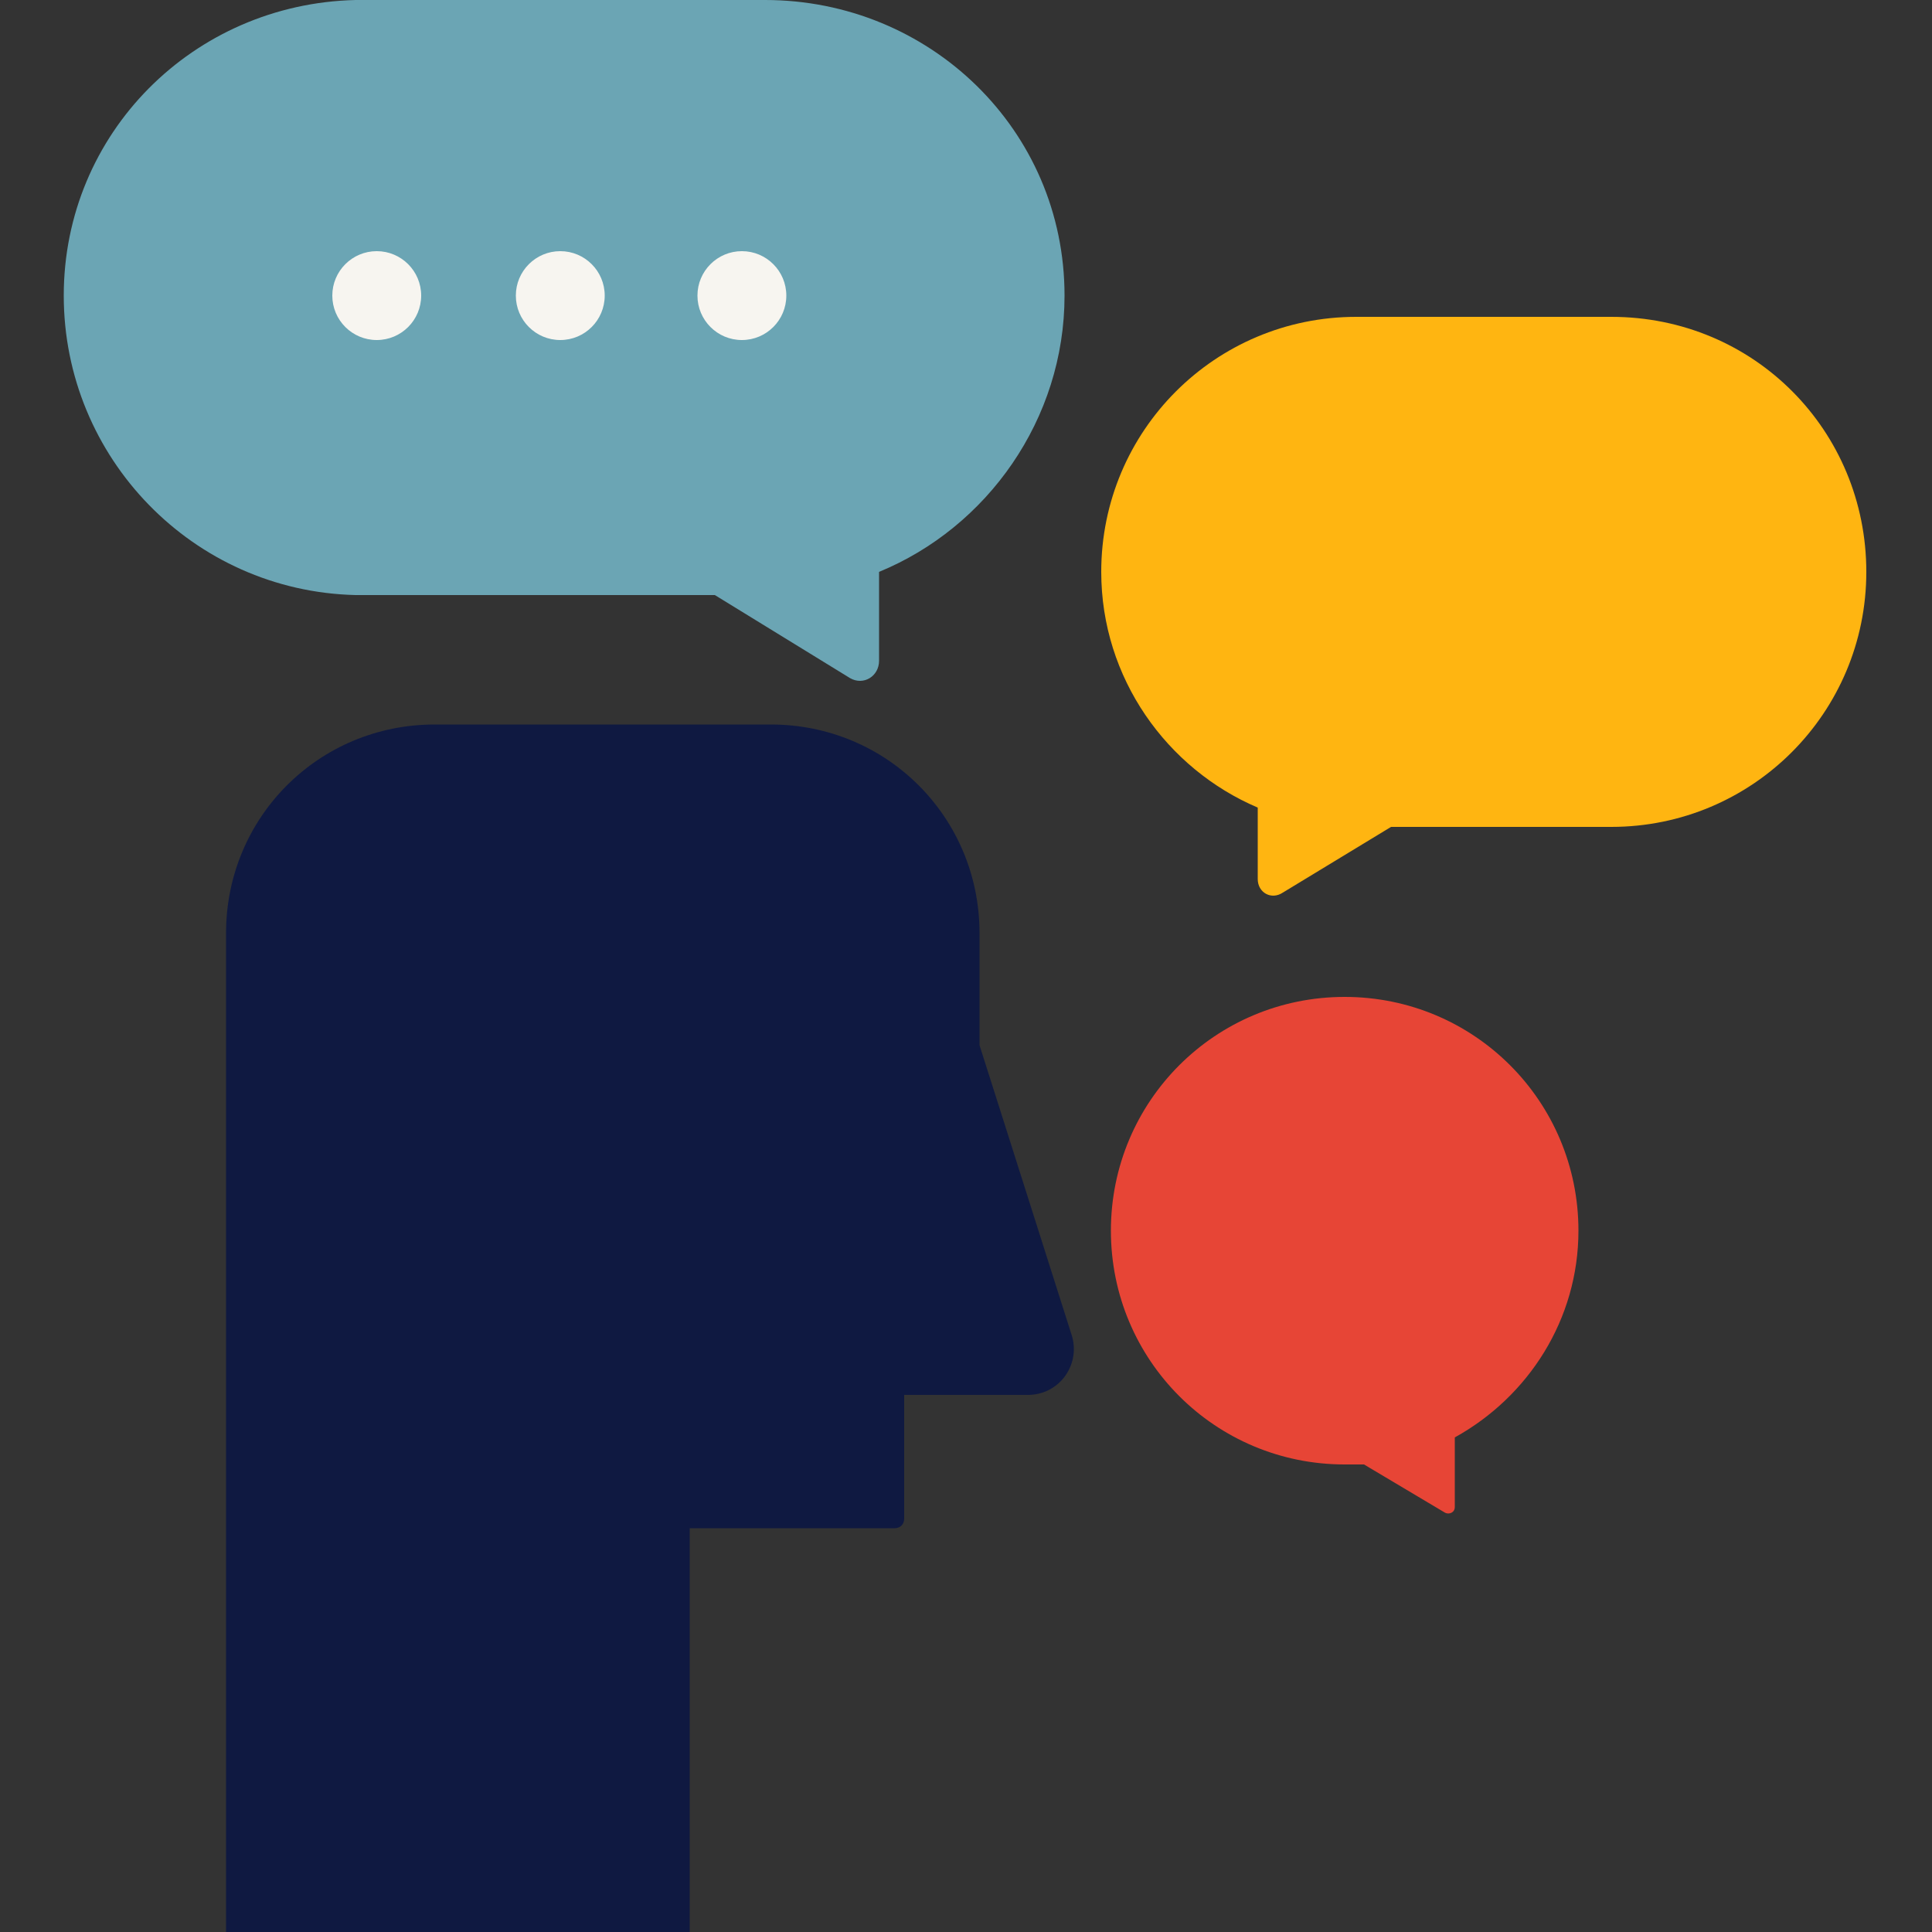
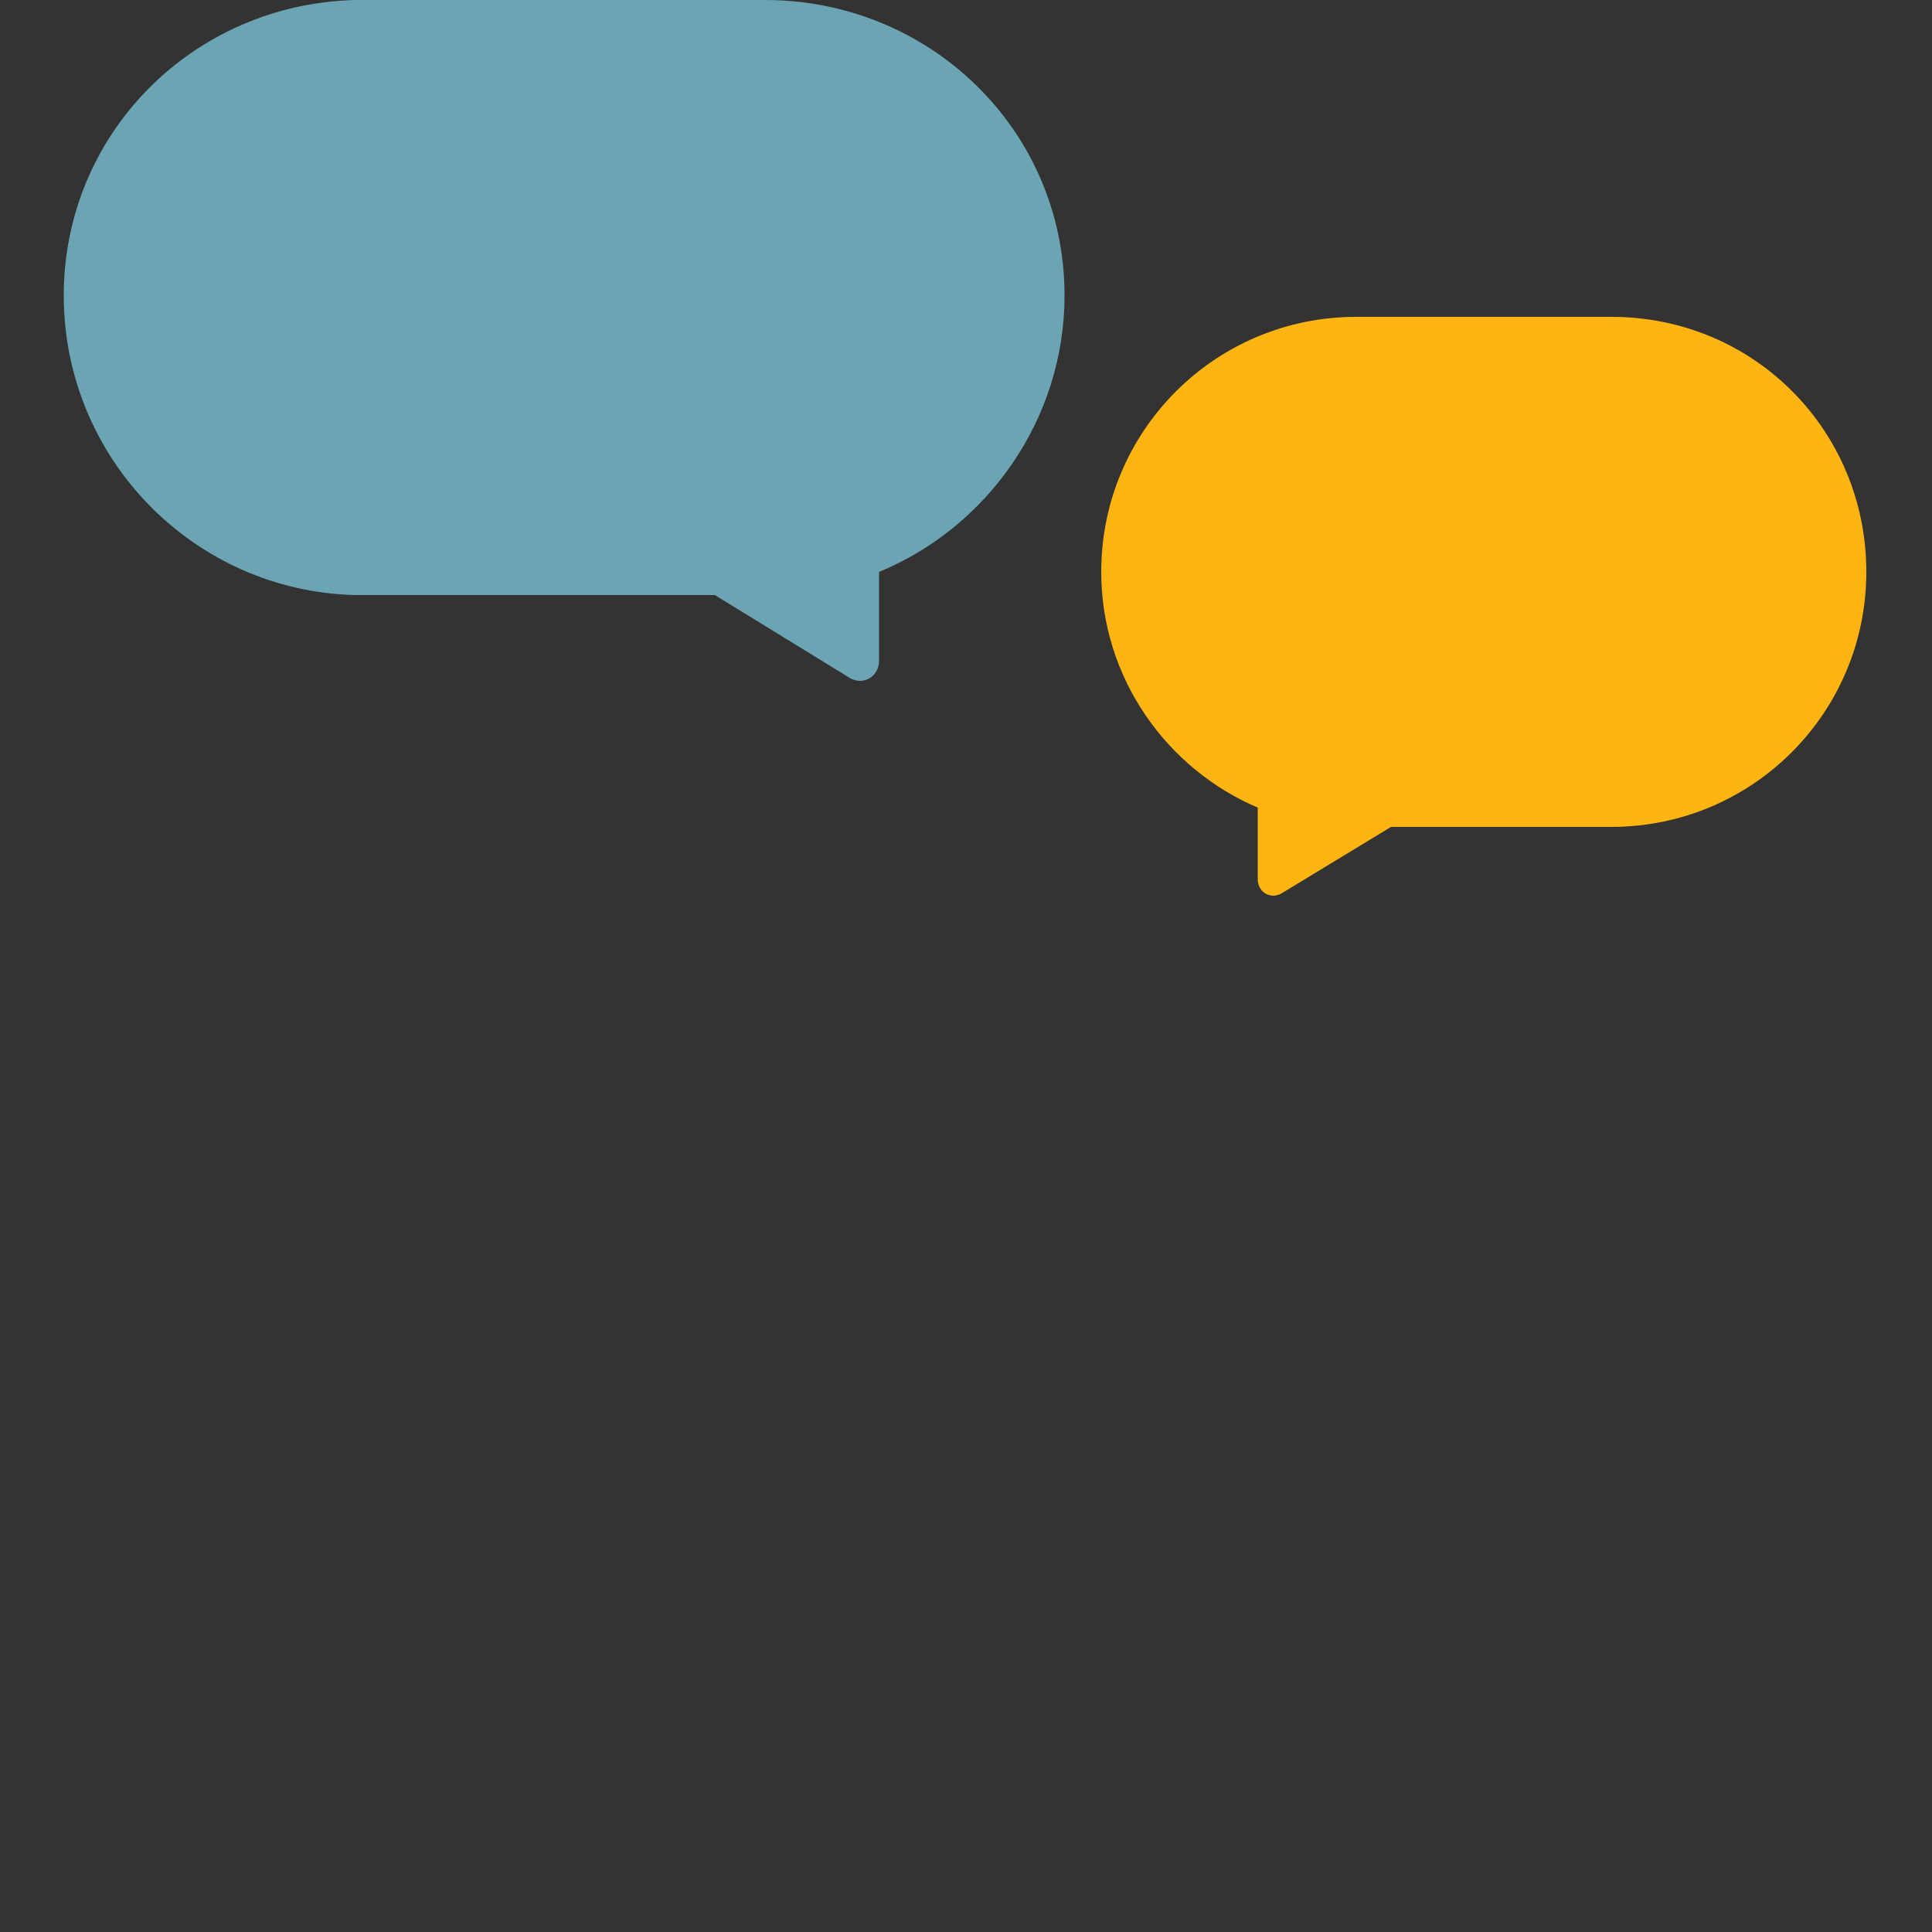
<svg xmlns="http://www.w3.org/2000/svg" version="1.1" id="Layer_1" x="0px" y="0px" viewBox="0 0 100 100" style="enable-background:new 0 0 100 100;" xml:space="preserve">
  <rect x="0" y="0" width="100" height="100" fill="#333333" stroke="none" />
  <style type="text/css">
	.st0{fill:#6BA5B4;}
	.st1{fill:#FFB511;}
	.st2{fill-rule:evenodd;clip-rule:evenodd;fill:#0F1941;}
	.st3{fill:#E74536;}
	.st4{fill-rule:evenodd;clip-rule:evenodd;fill:#F7F5F0;}
</style>
  <g>
    <path class="st0" d="M55.1,15.3c0-8.6-7-15.3-15.5-15.3H18.4v0C10,0.2,3.3,6.9,3.3,15.3S10,30.6,18.4,30.8v0H37l7,4.3   c0.7,0.4,1.5-0.1,1.5-0.9v-4.6C51.1,27.3,55.1,21.7,55.1,15.3z" />
    <path class="st1" d="M83.4,16.4H70.2c-7.3,0-13.2,5.9-13.2,13.2c0,5.5,3.4,10.2,8.1,12.2v3.7c0,0.7,0.7,1.1,1.3,0.7l5.6-3.4h11.4   c7.3,0,13.2-5.9,13.2-13.2S90.8,16.4,83.4,16.4z" />
-     <path class="st2" d="M55.5,69.2l-4.8-15.1v-5.8c0-6-4.8-10.8-10.8-10.8H22.5c-6,0-10.8,4.8-10.8,10.8v13.1c0,0.3,0,0.6,0,0.9V100   h24V79.1h10.6c0.3,0,0.5-0.2,0.5-0.5v-6.4h6.4C54.8,72.2,55.9,70.7,55.5,69.2z" />
-     <path class="st3" d="M81.7,63.7c0-6.7-5.4-12.1-12.1-12.1c-6.7,0-12.1,5.4-12.1,12.1c0,6.7,5.4,12.1,12.1,12.1c0.3,0,0.7,0,1,0   l4.2,2.5c0.2,0.1,0.5,0,0.5-0.3v-3.6C79.1,72.3,81.7,68.3,81.7,63.7z" />
    <g>
-       <circle class="st4" cx="19.5" cy="15.3" r="2.3" />
-       <circle class="st4" cx="29" cy="15.3" r="2.3" />
-       <circle class="st4" cx="38.4" cy="15.3" r="2.3" />
-     </g>
+       </g>
  </g>
</svg>